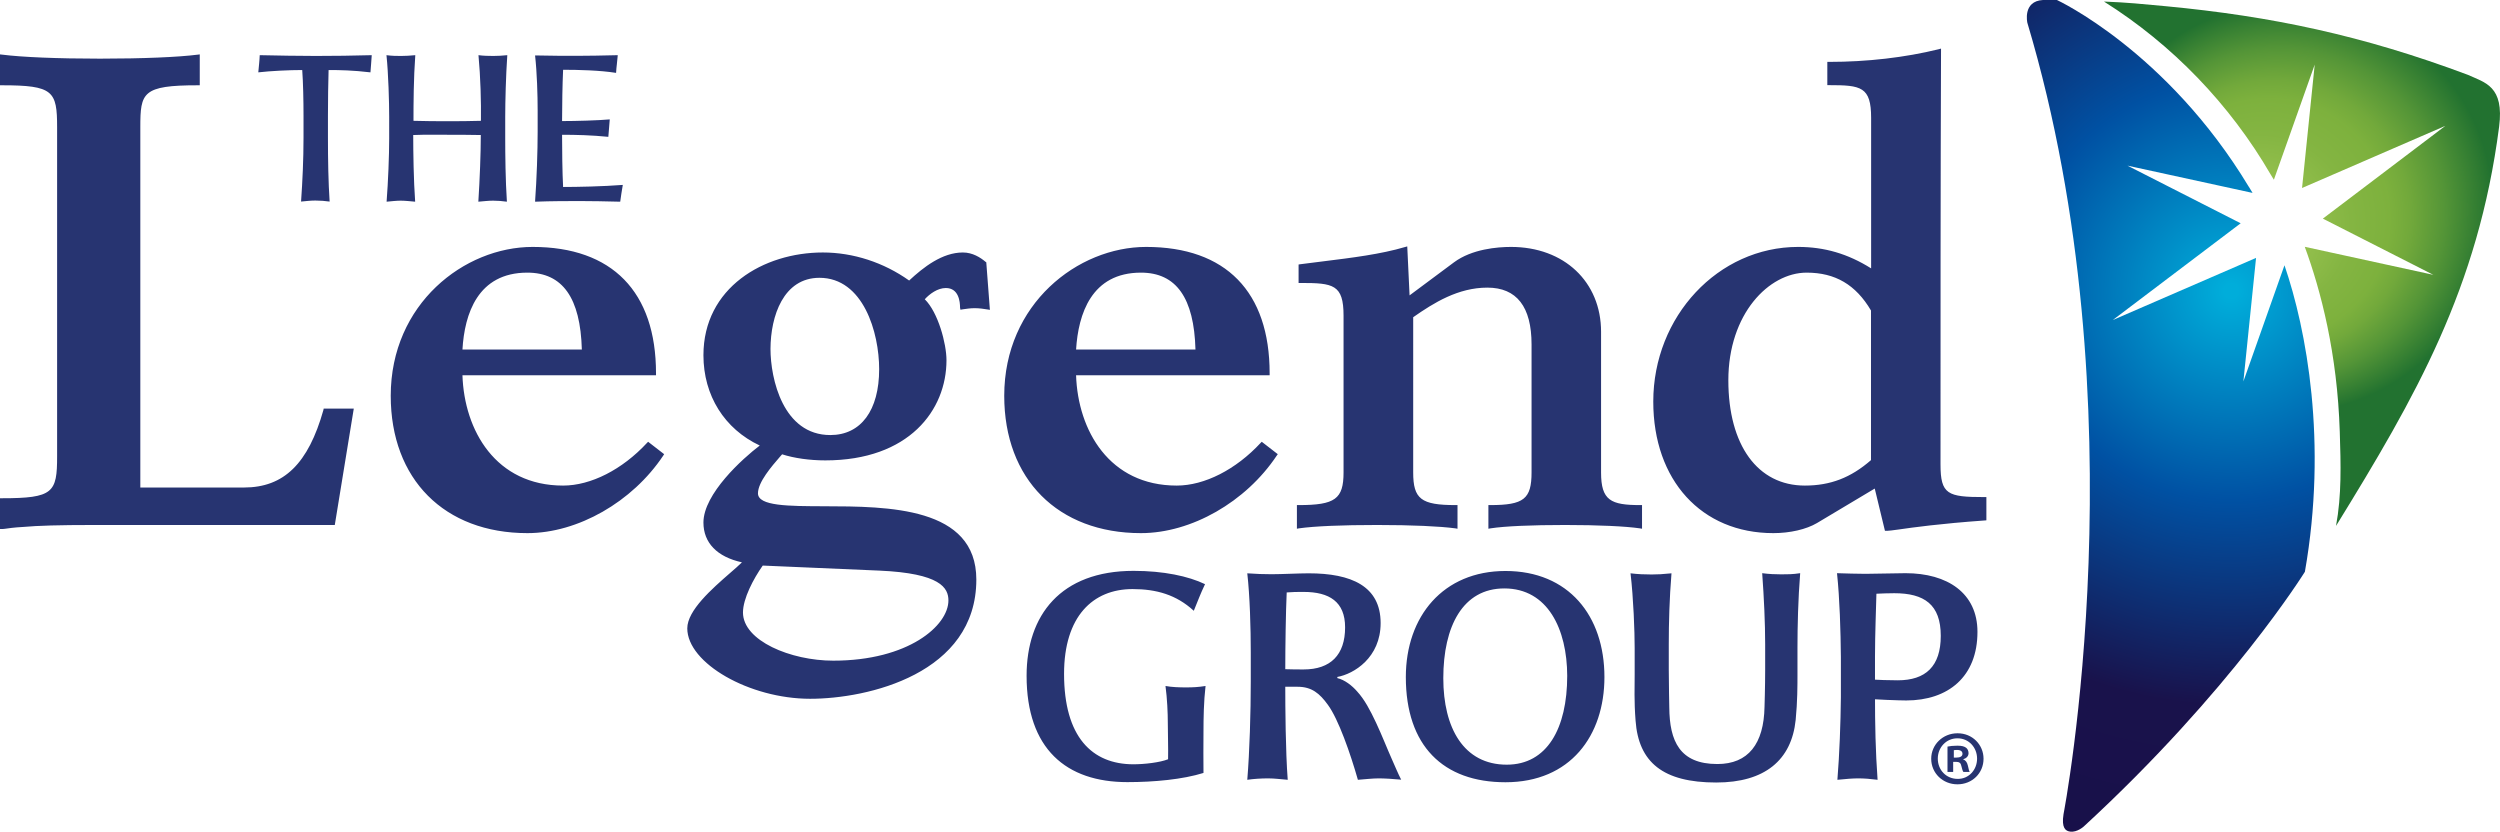
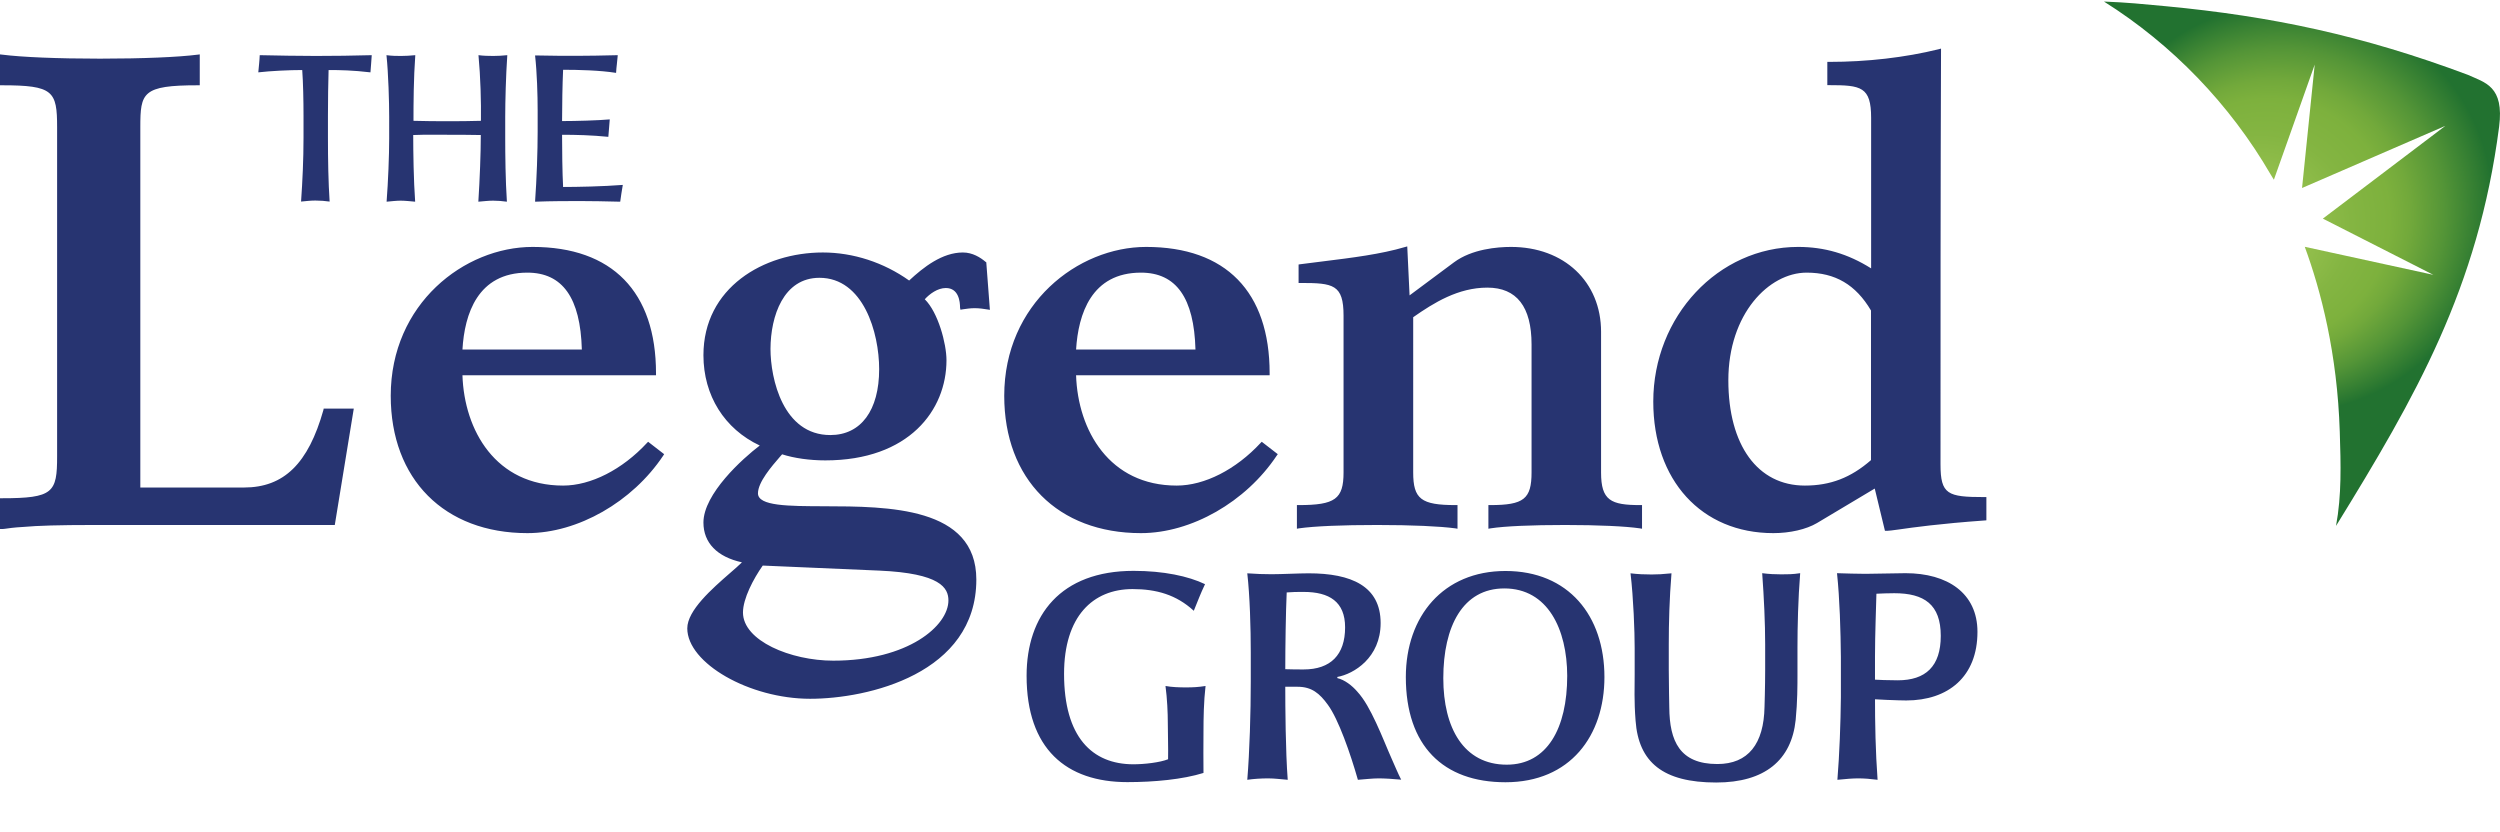
<svg xmlns="http://www.w3.org/2000/svg" version="1.1" id="Layer_1" x="0" y="0" viewBox="0 0 193.48 64.37" xml:space="preserve">
  <style>.st2{fill:#273471}.st3{fill:none;stroke:#231f20;stroke-width:.2;stroke-miterlimit:10}</style>
  <radialGradient id="SVGID_1_" cx="172.678" cy="22.505" r="46.298" gradientUnits="userSpaceOnUse">
    <stop offset=".012" stop-color="#00adda" />
    <stop offset=".35" stop-color="#0051a3" />
    <stop offset=".693" stop-color="#19124b" />
    <stop offset="1" stop-color="#18104a" />
  </radialGradient>
-   <path d="M174.6 19.96l-11.09 4.81 9.9-7.49-8.76-4.46 9.68 2.11c-.19-.33-.3-.49-.3-.49C167.69 3.94 159.19 0 159.19 0h-1.08c-1.59.09-1.21 1.76-1.21 1.76 8.9 29.79 2.8 61.25 2.8 61.25-.17 1.07.16 1.31.52 1.35.54.07 1.05-.4 1.05-.4 11.41-10.5 17.11-19.71 17.11-19.71 1.76-10.02.13-18.73-1.58-23.72l-3.18 8.99.98-9.56z" fill="url(#SVGID_1_)" />
  <radialGradient id="SVGID_2_" cx="177.749" cy="15.725" r="19.052" fx="172.669" fy="15.892" gradientTransform="matrix(.872 -.489 .484 .863 15.086 89.058)" gradientUnits="userSpaceOnUse">
    <stop offset="0" stop-color="#b1d362" />
    <stop offset=".188" stop-color="#97c24f" />
    <stop offset=".369" stop-color="#84b542" />
    <stop offset=".497" stop-color="#7db13d" />
    <stop offset=".563" stop-color="#72a93b" />
    <stop offset=".679" stop-color="#549537" />
    <stop offset=".831" stop-color="#257430" />
    <stop offset=".839" stop-color="#227230" />
  </radialGradient>
  <path d="M190.99 5.79c-8.15-3.05-15.17-4.53-23.38-5.31-1.8-.17-2.99-.29-4.78-.36 5.27 3.31 9.75 7.95 12.91 13.4 0 0 .09.14.24.39L179.14 5l-.98 9.55 11.09-4.81-9.48 7.18 8.55 4.35-9.95-2.17c1.25 3.4 2.52 8.26 2.71 14.32.08 2.53.15 4.9-.29 7.28 6.16-10 11-18.38 12.62-30.88.41-3.16-1.09-3.42-2.42-4.03z" fill="url(#SVGID_2_)" />
  <path class="st2" d="M25.03 31.73c-1.17 4.15-3.06 6-6.15 6h-8.02V9.85c0-2.68.15-3.25 4.45-3.25h.15V4.21l-.16.02c-1.48.19-4.24.31-7.56.31-3.32 0-6.08-.12-7.56-.31L0 4.21V6.6h.15c3.98 0 4.27.45 4.27 3.25v25.47c0 2.8-.29 3.24-4.27 3.24H0v2.38h.23c.03 0 .08-.01.18-.02.21-.03.65-.1 1.4-.14 1.09-.1 2.8-.15 5.38-.15h18.72l1.47-9.01h-2.33l-.02.11zM50.07 34.28c-1.91 2.06-4.34 3.3-6.49 3.3-5.21 0-7.65-4.26-7.79-8.54h14.98v-.15c0-6.31-3.39-9.78-9.55-9.78-5.28 0-10.98 4.4-10.98 11.52 0 6.46 4.15 10.63 10.58 10.63 3.89 0 8.12-2.41 10.51-6l.07-.11-1.24-.96-.09.09zM40.81 21.1c2.73 0 4.11 1.95 4.22 5.95h-9.24c.16-2.75 1.18-5.95 5.02-5.95zM76.27 20.26c-.39-.33-1-.72-1.75-.72-1.6 0-3.05 1.14-4.16 2.17-1.97-1.4-4.33-2.17-6.68-2.17-4.59 0-9.24 2.73-9.24 7.95 0 3.12 1.63 5.71 4.36 6.99-1.32 1-4.36 3.74-4.36 5.96 0 1.57 1.06 2.66 2.98 3.08-.23.23-.55.51-.91.82-1.4 1.22-3.32 2.9-3.32 4.29 0 2.69 4.8 5.45 9.51 5.45 4.45 0 12.86-1.93 12.86-9.23 0-5.63-6.82-5.66-11.79-5.67-2.74-.01-5.11-.01-5.11-1 0-.87 1.07-2.1 1.71-2.84l.16-.18c.93.3 2.14.47 3.34.47 6.48 0 9.38-3.89 9.38-7.75 0-1.29-.65-3.71-1.68-4.72.38-.42 1-.87 1.63-.87 1 0 1.1 1.06 1.1 1.52l.03.16.17-.03c.29-.04.59-.09.93-.09.35 0 .7.05 1 .1l.18.03-.28-3.68-.06-.04zm-8.22 23.9c4.74.21 5.35 1.34 5.35 2.31 0 1.95-3.1 4.66-8.91 4.66-3.3 0-6.99-1.54-6.99-3.73 0-1.07.81-2.61 1.53-3.63l9.02.39zM63.42 21.5c3.39 0 4.62 4.23 4.62 7.07 0 3.19-1.41 5.1-3.78 5.1-3.66 0-4.63-4.36-4.63-6.67.01-2.54 1-5.5 3.79-5.5zM97.56 34.28c-1.91 2.06-4.34 3.3-6.49 3.3-5.21 0-7.65-4.26-7.79-8.54h14.98v-.15c0-6.31-3.39-9.78-9.56-9.78-5.28 0-10.98 4.4-10.98 11.52 0 6.46 4.16 10.63 10.58 10.63 3.9 0 8.12-2.41 10.51-6l.08-.11-1.24-.96-.09.09zM88.3 21.1c2.73 0 4.11 1.95 4.22 5.95h-9.24c.17-2.75 1.19-5.95 5.02-5.95zM123.91 36.57V25.68c0-3.87-2.86-6.57-6.97-6.57-1.05 0-3.02.16-4.41 1.19l-3.44 2.56-.18-3.79-.18.05c-1.85.55-4.1.83-6.28 1.1-.62.08-1.24.15-1.82.23l-.13.02v1.43h.15c2.53 0 3.33.11 3.33 2.53v12.13c0 2.06-.65 2.53-3.47 2.53h-.14v1.83l.16-.03c1.2-.17 3.35-.26 6.05-.26 2.71 0 4.85.1 6.05.26l.17.03v-1.83h-.15c-2.67 0-3.28-.47-3.28-2.53V24.55c1.6-1.12 3.48-2.29 5.74-2.29 2.27 0 3.42 1.48 3.42 4.4v9.9c0 2.06-.6 2.53-3.2 2.53h-.14v1.83l.17-.03c1.09-.17 3.2-.26 5.77-.26 2.58 0 4.68.1 5.78.26l.17.03v-1.83h-.14c-2.28 0-3.03-.36-3.03-2.52zM153.56 38.47c-2.83 0-3.38-.2-3.38-2.53 0-9.88 0-22.18.04-31.99v-.19l-.18.05c-2.6.64-5.53.98-8.48.98h-.14v1.8h.14c2.47 0 3.25.12 3.25 2.53v11.65c-1.8-1.13-3.61-1.66-5.65-1.66-6.18 0-11.21 5.37-11.21 11.97 0 6.09 3.73 10.18 9.29 10.18 1.29 0 2.55-.29 3.38-.78l4.47-2.67.79 3.27h.2c.13 0 .38-.04.85-.1 1.11-.16 3.18-.45 6.66-.7l.14-.01v-1.8h-.17zm-8.76-14.44v11.58c-1.56 1.36-3.14 1.97-5.12 1.97-3.65 0-5.92-3.12-5.92-8.15 0-5.14 3.14-8.33 6.06-8.33 2.21 0 3.8.93 4.98 2.93zM28.67 5.6c-1.35-.16-2.36-.18-3.24-.18-.03 1.01-.05 2.3-.05 3.55v1.69c0 1.71.03 3.42.13 4.94-.34-.05-.73-.08-1.11-.08-.39 0-.75.05-1.1.08.11-1.58.19-3.25.19-4.94V8.97c0-1.17-.03-2.6-.1-3.55-.99 0-2.47.07-3.4.18.03-.36.1-.93.11-1.33 1.4.03 3 .06 4.33.06 1.45 0 2.86-.02 4.34-.06-.02.41-.08 1-.1 1.33zM39.1 8.99v1.63c0 1.4.02 3.32.13 4.99-.34-.05-.72-.08-1.07-.08-.37 0-.75.05-1.14.08.11-1.72.19-3.74.19-5.16-.96-.02-1.81-.02-2.56-.02-.81 0-1.67-.02-2.67.02 0 1.29.03 3.5.15 5.16-.31-.03-.8-.08-1.12-.08-.32 0-.76.05-1.09.08.12-1.54.2-3.58.2-4.88V9.04c0-1.11-.06-3.33-.21-4.77.44.06.81.06 1.14.06.33 0 .65-.02 1.09-.06-.13 1.79-.14 3.74-.14 5.08.94.03 1.86.03 2.65.03.8 0 1.68 0 2.57-.03.02-1.45-.03-3.39-.19-5.08.37.05.8.06 1.14.06.34 0 .7-.02 1.09-.06-.11 1.61-.16 3.61-.16 4.72zM48 15.61c-1.23-.03-2.18-.05-3.07-.05-.96 0-2.2 0-3.52.05.13-1.8.2-3.92.2-5.42V8.55c0-1.19-.05-2.93-.2-4.26 1.11.03 2.41.03 3.29.03.88 0 1.84-.02 3.11-.05-.05.65-.1.83-.13 1.37-1.25-.2-2.94-.24-4.1-.24-.05 1.06-.08 2.75-.08 3.97 1.06 0 2.83-.05 3.69-.13-.03.52-.08.88-.11 1.35-1.29-.13-2.51-.16-3.58-.16 0 1.06.02 2.98.08 4.04 1.07 0 3.11-.04 4.62-.16-.08.54-.15.84-.2 1.3zM93.14 56.59c0 1.22-.02 2.18 0 3.23-1.6.5-3.81.71-5.89.71-4.73 0-7.8-2.57-7.8-8.23 0-4.68 2.63-8.12 8.28-8.12 2.32 0 4.24.41 5.53 1.03-.37.78-.53 1.23-.87 2.06-1.35-1.24-2.89-1.68-4.74-1.68-3.07 0-5.3 2.11-5.3 6.56 0 4.88 2.16 7 5.37 7 .85 0 2.06-.14 2.68-.39.02-.87-.02-1.9-.02-2.75 0-.85-.05-1.95-.18-2.92.48.09 1.05.11 1.58.11.55 0 .94-.02 1.52-.11-.14 1.19-.16 2.54-.16 3.5zM106.69 60.24c-.46 0-1.06.07-1.6.11-.58-2.04-1.51-4.7-2.32-5.8-.64-.89-1.26-1.4-2.34-1.4h-.96c0 1.51.02 4.98.19 7.2-.51-.04-1.01-.11-1.52-.11-.55 0-1.15.04-1.61.11.18-2.18.27-5.23.27-7.59v-2.27c0-1.86-.07-4.38-.27-6.12.73.05 1.22.07 1.88.07.76 0 2.11-.07 2.87-.07 3.3 0 5.57.99 5.57 3.85 0 2.68-2.07 3.94-3.35 4.17v.09c.57.13 1.15.59 1.53 1.03.57.62 1.01 1.45 1.47 2.43.48 1.03.82 1.92 1.23 2.84.24.53.46 1.08.71 1.56-.63-.06-1.29-.1-1.75-.1zm-5.8-14.43c-.53 0-.83 0-1.31.04-.07 1.49-.11 4.2-.11 5.94.48.02 1.01.02 1.42.02 2.09 0 3.21-1.13 3.21-3.26 0-1.98-1.22-2.74-3.21-2.74zM116.51 60.54c-4.82 0-7.71-2.82-7.71-8.14 0-4.7 2.89-8.21 7.71-8.21 4.88 0 7.66 3.46 7.66 8.21 0 4.54-2.64 8.14-7.66 8.14zm-.09-15c-3.21 0-4.72 2.93-4.72 6.95 0 3.85 1.58 6.69 4.91 6.69 3.12 0 4.68-2.8 4.68-6.88-.01-3.6-1.5-6.76-4.87-6.76zM139.11 50.12v2.09c0 .83 0 2.09-.14 3.51-.32 3.1-2.38 4.84-6.15 4.84-4.11 0-6.01-1.56-6.24-4.79-.12-1.51-.07-2.64-.07-3.58v-2.04c0-1.26-.09-3.83-.32-5.78.57.07 1.1.09 1.63.09.48 0 .83-.02 1.54-.09-.16 1.95-.21 3.85-.21 5.5v1.95c0 .98.04 2.93.04 2.93.02 2.61.81 4.38 3.72 4.38 2.39 0 3.6-1.56 3.65-4.43 0 0 .05-1.49.05-2.89v-1.95c0-1.63-.09-3.58-.23-5.5.53.07 1.01.09 1.47.09.46 0 .9 0 1.47-.09-.16 1.98-.21 4.14-.21 5.76zM147.52 54.21c-.5 0-2.52-.07-2.93-.14l.18-1.51c.25.07 1.78.09 2.1.09 2.16 0 3.33-1.08 3.33-3.44 0-2.43-1.28-3.3-3.6-3.3-.48 0-.94.02-1.38.04-.02.94-.11 3.12-.11 4.84v3.09c0 2.18.04 4.25.2 6.47-.53-.07-1.03-.11-1.49-.11-.43 0-.94.04-1.62.11.16-1.95.25-4.4.27-6.38v-3.12c-.02-2.02-.09-4.52-.3-6.49.53.02 1.72.05 2.2.05.83 0 2.3-.05 3.1-.05 3.25 0 5.57 1.54 5.57 4.54 0 3.47-2.26 5.31-5.52 5.31z" />
  <g>
-     <path class="st2" d="M151.51 56.75c1.13 0 2 .88 2 1.97 0 1.12-.88 1.98-2.02 1.98-1.13 0-2.03-.86-2.03-1.98 0-1.09.9-1.97 2.03-1.97h.02zm-.03.39c-.86 0-1.51.71-1.51 1.57 0 .88.65 1.57 1.54 1.57.86.01 1.5-.7 1.5-1.57 0-.86-.64-1.57-1.51-1.57h-.02zm-.3 2.6h-.46v-1.96c.18-.04.43-.07.76-.07.37 0 .54.06.68.16.11.08.19.24.19.42 0 .23-.17.4-.41.47v.02c.19.06.3.22.36.48.06.3.1.42.14.48h-.49c-.06-.07-.1-.24-.16-.47-.04-.22-.16-.31-.41-.31h-.22v.78zm.02-1.11h.22c.25 0 .46-.08.46-.29 0-.18-.13-.3-.42-.3-.12 0-.2.01-.25.02v.57z" />
-   </g>
+     </g>
</svg>